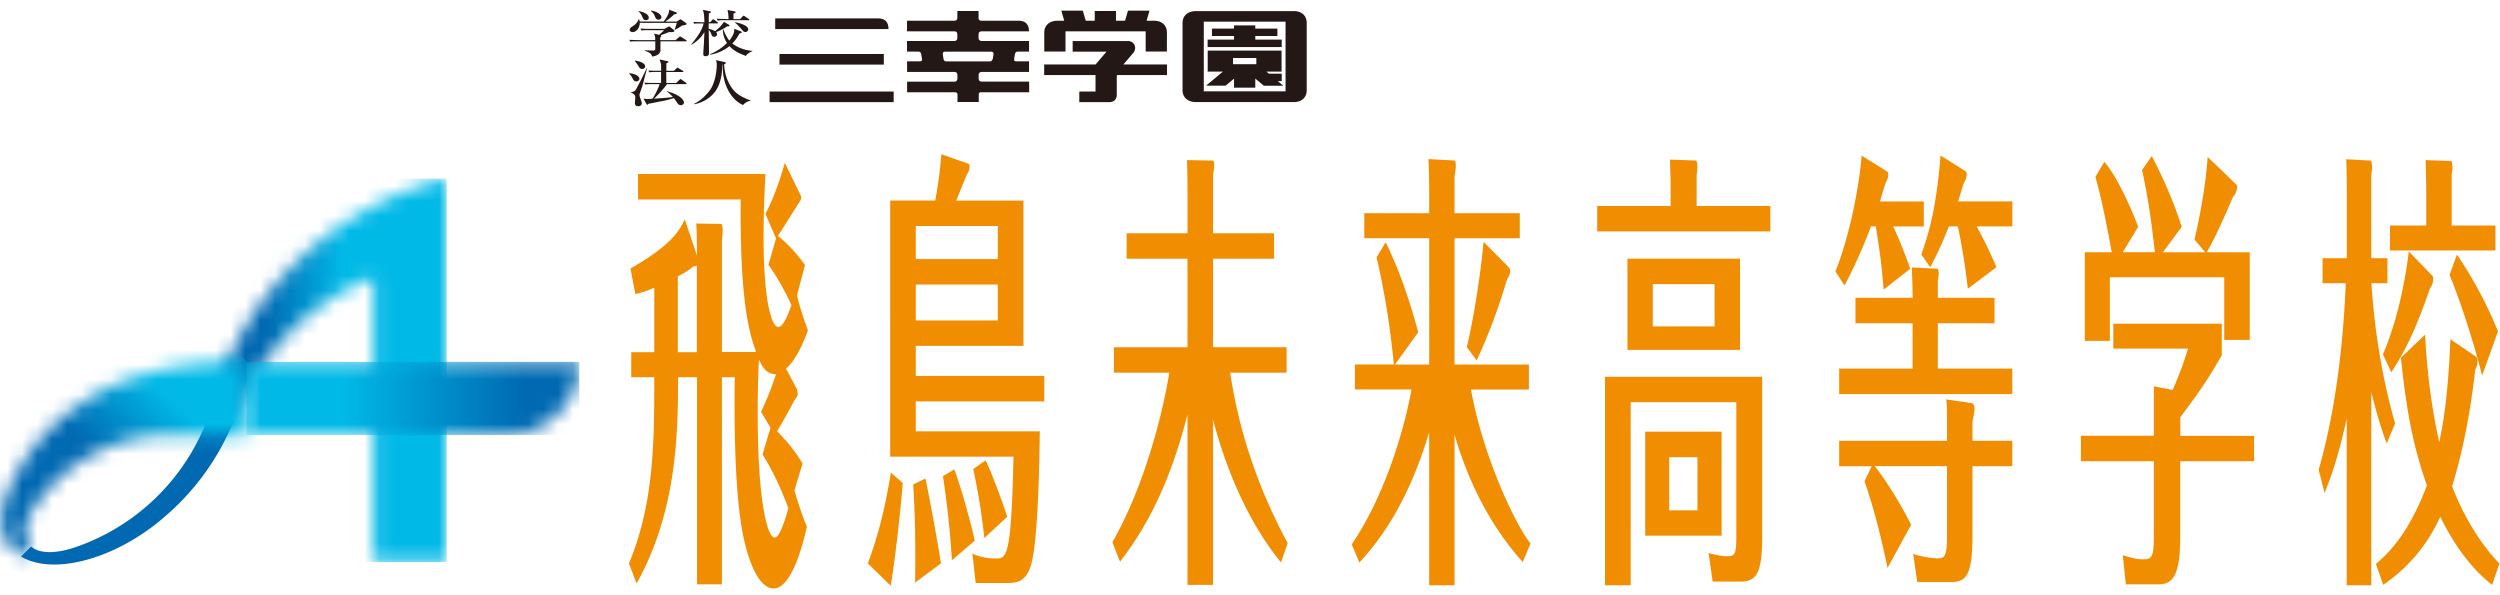
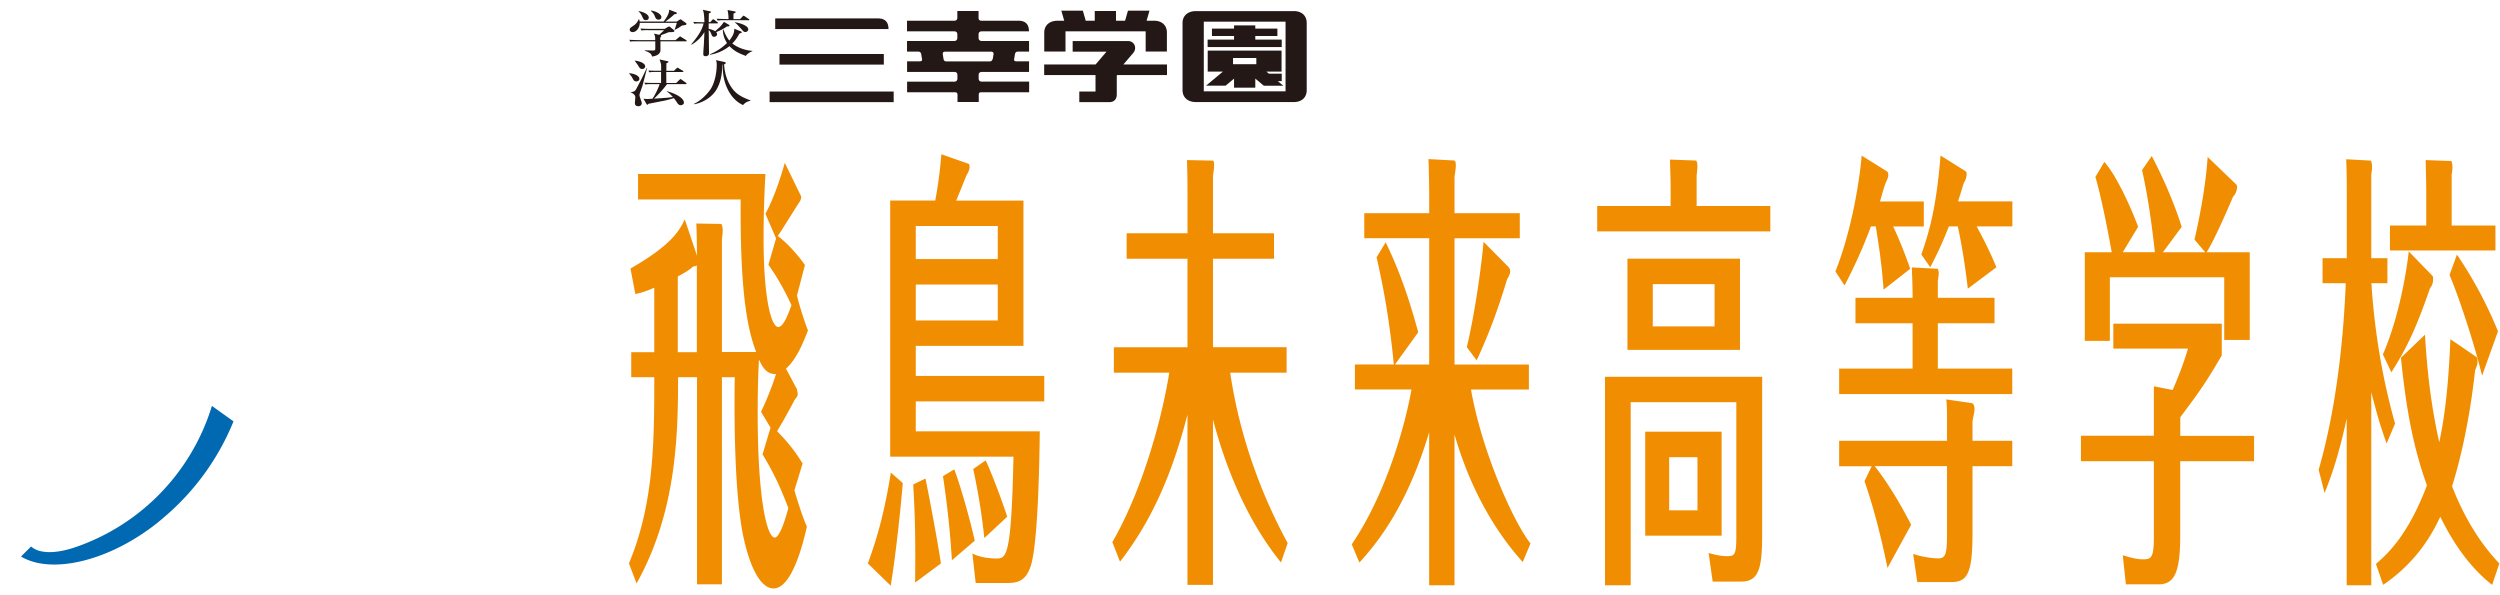
<svg xmlns="http://www.w3.org/2000/svg" width="168" height="40" fill="none">
  <g clip-path="url(#clip0_40000004_6748)">
    <path d="M46.103 2.776h-1.72v.589c0 .177-.12.377-.565.435-.045-.206-.188-.28-.491-.395v-.029c.08.006.417.018.526.018.142 0 .182-.012.182-.11v-.508H42.82c-.263 0-.354 0-.463.023l-.068-.126c.257.017.56.023.605.023h1.136c0-.218 0-.24-.08-.44l.349.085c.057-.057.308-.286.331-.314h-1.062a2.63 2.63 0 00-.463.023l-.068-.132c.262.017.56.023.605.023h1.017l.24-.137s.051-.023.062-.023c.035 0 .057.011.08.04l.257.206s.023.028.023.04c0 .091-.097.097-.371.091-.211.086-.388.155-.554.212.029.017.04.028.04.051 0 .035-.029.063-.069.103v.172h1.029l.216-.183c.04-.034.075-.063.092-.063s.023 0 .074.04l.326.2s.04.029.04.052c0 .034-.035.04-.063.04m-.24-1.07c-.04.029-.217.143-.251.166-.075.04-.115.063-.234.12l-.03-.011c.064-.109.144-.418.155-.452h-2.49c0 .337-.228.623-.474.623-.108 0-.2-.063-.2-.16s.046-.131.229-.257a.899.899 0 00.377-.452h.022a.553.553 0 01.04.16h1.61c.115-.137.372-.509.372-.75V.65l.463.177c.028.011.057.023.057.057 0 .063-.143.074-.171.074a4.478 4.478 0 01-.606.492h.771l.177-.12c.052-.029.057-.029.069-.029.023 0 .028 0 .08.04l.268.19c.046.033.057.05.057.073 0 .075-.103.086-.28.11m-2.45-.361c-.125 0-.165-.052-.228-.2-.057-.126-.109-.252-.269-.39l.017-.016c.309.051.675.211.675.434 0 .046-.012.172-.195.172zm.845-.034c-.148 0-.188-.098-.245-.23-.04-.108-.069-.17-.268-.365l.017-.017c.382.057.696.263.696.446 0 .074-.057.171-.205.171m4.716.451h-.103a3.403 3.403 0 01-.73.383.197.197 0 01.062.143c0 .098-.097.172-.194.172-.131 0-.166-.103-.183-.16a.834.834 0 00-.183-.303c0 .234.018 1.264.018 1.47 0 .057 0 .171-.023.205-.006.006-.063.092-.2.092-.086 0-.16-.029-.16-.126 0-.194.029-.515.04-.71.006-.182.029-.548.034-.783-.2.332-.49.63-.862.847l-.029-.017c.229-.275.726-.864.834-1.413h-.16c-.263 0-.354 0-.462.023l-.069-.126c.257.017.56.023.605.023h.143c-.011-.36-.028-.71-.114-.84l.491.108c.04.006.063.017.063.04 0 .04-.091.08-.143.103l-.006.583h.103l.132-.148c.04-.046.051-.046.063-.046.022 0 .062.023.08.04l.2.149c.028.022.04.028.04.051 0 .034-.04.04-.07.04h-.553v.366c.28.052.383.126.434.16.086-.074.297-.263.32-.286.137-.154.2-.24.274-.343l.337.195s.034.022.034.051c0 .046-.04.051-.074.051m1.382 1.796c-.16.097-.183.155-.2.195-.451-.166-.782-.315-1.108-.658-.428.343-.977.543-1.313.572v-.029c.445-.183.833-.44 1.147-.755a1.634 1.634 0 01-.28-.903h.04c.143.383.28.595.395.738.114-.143.365-.464.33-.795l.43.171c.073.029.08.052.08.063 0 .034-.018.04-.166.097-.166.32-.315.498-.474.658.48.383 1.09.486 1.353.498v.022a1.27 1.27 0 00-.234.12m-.029-2.2h-1.61a2.63 2.63 0 00-.463.023l-.068-.126c.257.017.56.023.61.023h.19a2.77 2.77 0 00-.07-.607l.475.092c.045.006.074.034.074.057 0 .029-.103.074-.149.092v.371h.446l.171-.183c.04-.04.052-.045.063-.045.017 0 .034.011.08.04l.269.183s.04.028.04.051c0 .029-.04.04-.07.04m-.216.778c-.08 0-.097-.017-.274-.217-.177-.2-.252-.292-.423-.424v-.011c.274.029.908.212.908.475 0 .068-.057.183-.211.183m-7.79 2.772c.171-.011.685.115.685.372 0 .086-.08.172-.211.172-.063 0-.143-.012-.223-.16-.085-.166-.102-.184-.251-.367v-.017zm1.21-.36c-.062.189-.273 1.058-.33 1.23-.023.074-.149.417-.172.491a.322.322 0 00-.017.103c0 .063.017.103.063.235.085.246.091.251.091.314 0 .092-.068.2-.228.2-.234 0-.234-.171-.234-.222 0-.063.028-.332.028-.39 0-.13-.137-.262-.32-.314v-.011c.263-.04.315-.103.383-.223.114-.218.251-.47.343-.652.32-.664.36-.738.37-.761h.03-.006zm-.822-.492c.394.052.686.195.686.39 0 .033-.029.17-.2.17-.137 0-.172-.057-.257-.205-.029-.057-.212-.292-.24-.338v-.017h.011zm2.782 1.493l.211-.206c.034-.034.04-.046.063-.046.028 0 .057.023.08.04l.291.206s.04.029.04.052c0 .034-.034.04-.063.04h-1.25s-.315.451-.874.978c.913-.063 1.005-.069 1.267-.115-.125-.131-.28-.291-.416-.372l.011-.017c.805.223 1.148.544 1.148.767 0 .114-.126.177-.211.177-.126 0-.206-.103-.24-.16-.12-.183-.149-.218-.229-.32a5.486 5.486 0 01-.828.211c-.28.057-.605.12-.874.172-.04.051-.045.063-.074.063-.028 0-.045-.023-.068-.063l-.194-.343c.125.017.194.022.28.022.034 0 .268-.017.32-.017.148-.194.399-.703.485-.983h-.497c-.263 0-.354.005-.463.028l-.068-.126c.2.012.405.018.605.018h.52v-.738h-.326c-.263 0-.354.006-.462.028l-.069-.125c.2.011.405.017.611.017h.251c0-.32 0-.395-.011-.458a3.653 3.653 0 00-.097-.303l.525.115c.046.011.075.022.075.057 0 .04-.103.068-.138.08l-.005.514h.508l.177-.165c.034-.035.046-.046.069-.046.023 0 .04.011.074.04l.28.166s.04.028.04.051c0 .035-.04.035-.063.035h-1.091l.006.737h.657l.017-.011zm4.991 1.2c-.297.07-.377.155-.514.292-.531-.246-.857-.68-1.068-1.144-.245-.537-.297-1.063-.297-1.572h-.028c0 .491-.063 1.172-.423 1.732-.183.286-.64.761-1.45.933l-.03-.029c.515-.234.96-.732 1.143-1.024.291-.48.388-1.172.388-1.59 0-.211-.028-.263-.057-.325l.571.125s.098.023.098.058c0 .034-.035.074-.115.097.035.755.314 1.4.703 1.813.268.28.64.457 1.08.617v.023-.006zm35.689-4.106h-1.776v-.24h1.485v-.497h-1.485v-.218h-1.428v.218h-1.485v.497h1.485v.24h-1.776v.504h4.98V2.66zm-3.204 2.62v.612h1.428V5.28l.571.48h1.308l-.365-.309h.262V4.95h-.862l-.166-.137h1.017V3.399h-4.963v1.413h1.022l-1.13.943h1.313l.571-.474h-.006zm-.068-1.384h1.565v.417H82.86v-.417zM86.938.746h-6.574c-.537 0-.897.308-.897.795v4.518c0 .491.36.8.897.8h6.573c.56 0 .874-.326.874-.8V1.54c0-.475-.32-.795-.874-.795zm-.549 5.393h-5.494V1.455h5.494v4.684zM71.603 2.107h5.386v1.355h1.427V2.187c0-.47-.32-.795-.873-.795h-.492l.195-.675H75.8l-.195.675h-.61V.74h-1.428v.652h-.606l-.194-.675h-1.445l.194.675h-.445c-.537 0-.897.308-.897.795v1.275h1.428V2.106zm3.895 2.218l.645-.754c.286-.32.103-.813-.337-.813h-3.723v.715h2.273l-.731.858h-3.456v.715h3.45V6.15h-1.09v.715h2.004c.36 0 .514-.223.514-.51v-1.28l.023-.029h3.352v-.715h-2.924v-.006zm-7.11-.857h.765v-.715h-3.187c-.12 0-.206-.075-.206-.206v-.24c0-.12.075-.2.206-.2h3.181c0-.464-.228-.715-.708-.715h-2.49c-.103 0-.189-.052-.189-.178V.74h-1.427v.457c0 .126-.08.195-.195.195h-3.186v.715h3.175c.137 0 .206.08.206.2v.24c0 .137-.086.206-.2.206h-3.181v.715h.765c.097 0 .171.068.188.166l.057.348c.018.086-.045.138-.137.138h-.868v.715h3.176c.137 0 .205.08.205.2v.246c0 .131-.085.205-.2.205h-3.18v.715h3.226c.109 0 .16.069.16.155v.497h1.428V6.35c0-.086.051-.149.137-.149h3.25v-.715h-3.187c-.12 0-.206-.074-.206-.205v-.246c0-.12.074-.2.206-.2h3.18V4.12h-.867c-.092 0-.154-.052-.137-.138l.057-.348c.017-.098.091-.166.188-.166m-1.69.497c-.017.086-.075.16-.183.16h-2.93c-.114 0-.171-.068-.183-.16a5.615 5.615 0 01-.05-.326c-.018-.114.05-.166.165-.166H66.6c.114 0 .177.058.166.166-.006.057-.035.212-.052.326m-7.716-2.728h-6.904v.715h7.613c0-.463-.223-.715-.709-.715zm.394 2.391H52.38v.715h7.013v-.715zm.663 2.522h-8.338v.715h8.338V6.15z" fill="#231815" />
    <mask id="mask0_40000004_6748" style="mask-type:luminance" maskUnits="userSpaceOnUse" x="14" y="12" width="17" height="26">
-       <path d="M25.103 13.848c-5.255 2.75-9.264 7.617-10.874 13.428l1.45 1.04c1.605-4.392 5.066-7.943 9.418-9.681v19.13h4.912V12a21.953 21.953 0 00-4.912 1.847" fill="#fff" />
-     </mask>
+       </mask>
    <g mask="url(#mask0_40000004_6748)">
      <path d="M30.02 12H14.233v25.77h15.785V12z" fill="url(#paint0_linear_40000004_6748)" />
    </g>
    <mask id="mask1_40000004_6748" style="mask-type:luminance" maskUnits="userSpaceOnUse" x="16" y="24" width="23" height="6">
-       <path d="M34.018 29.237H16.565V24.32H38.93a4.915 4.915 0 01-4.912 4.918z" fill="#fff" />
-     </mask>
+       </mask>
    <g mask="url(#mask1_40000004_6748)">
      <path d="M38.93 24.319H16.565v4.918H38.93V24.32z" fill="url(#paint1_linear_40000004_6748)" />
    </g>
    <path d="M5.068 36.77c-1.302.445-2.416.457-2.981-.046l-.674.674c1.862 1.127 5.357.464 8.51-1.773.388-.274.748-.56 1.09-.857a16.652 16.652 0 004.678-6.451l-1.45-1.041a14.524 14.524 0 01-9.167 9.493" fill="#0069B2" />
    <mask id="mask2_40000004_6748" style="mask-type:luminance" maskUnits="userSpaceOnUse" x="0" y="24" width="17" height="14">
-       <path d="M.648 32.754c-.686 1.493-.754 2.9-.052 3.907.212.303.509.566.828.754l.674-.669a1.03 1.03 0 01-.188-.206c-.497-.703-.103-1.904.897-3.14a10.975 10.975 0 018.606-4.157h5.197v-4.918h-.685c-9.04 0-13.387 4.329-15.277 8.435" fill="#fff" />
-     </mask>
+       </mask>
    <g mask="url(#mask2_40000004_6748)">
      <path d="M8.254 15.942L-6.644 30.86 8.254 45.778 23.15 30.86 8.254 15.942z" fill="url(#paint2_linear_40000004_6748)" />
    </g>
    <path d="M53.556 26.206a.902.902 0 01.051.275c0 .126-.085.246-.211.394a38.239 38.239 0 01-1.177 2.105c1.011 1.007 1.485 1.802 1.714 2.168l-.548 1.801c.074.275.525 1.767.839 2.442-.651 2.865-1.44 4.152-2.239 4.152-.873 0-1.599-1.407-2.05-3.574-.64-3.146-.588-8.853-.56-10.62h-.862v13.92H46.84v-13.92h-1.274c0 3.877-.097 9.036-2.787 13.857l-.514-1.344c1.702-4.055 1.702-8.327 1.702-12.514h-1.548v-1.68h1.548v-4.336c-.623.275-.96.366-1.274.423l-.325-1.71c2.787-1.59 3.29-2.567 3.65-3.3l.822 2.443c-.012-.55-.012-1.682-.052-2.168l1.662.029c.074 0 .114.246.114.429s-.023.366-.051.612v7.566h2.302c-.452-1.218-1.103-3.357-1.04-10.254h-6.899v-1.71h8.561a79.21 79.21 0 00-.126 4.3c0 4.118.526 5.982.988 5.982.36 0 .686-.915.886-1.464-.2-.457-.829-1.738-1.548-2.716l.514-1.773-.714-1.653c.24-.457.737-1.43 1.302-3.42l1.074 2.196c.074.155-.04.366-.086.43-.211.302-1.222 1.955-1.462 2.287.56.394 1.348 1.252 1.828 1.95l-.537 2.047c.074.31.325 1.253.737 2.35-.297.767-.749 1.922-1.474 2.563l.748 1.407-.011.028zm-8.002-2.539h1.274V17.84a.567.567 0 01-.24.063c-.251.211-.4.337-1.04.674v5.096l.006-.006zm5.586 4.003c.548-1.126.914-2.23 1.01-2.533-.673.029-.947-.55-1.147-.978-.086 1.464-.086 3.174-.086 3.66 0 5.736.623 8.304 1.148 8.304.349 0 .76-1.401.914-1.984-.423-1.07-.822-2.105-1.736-3.603l.537-1.796-.64-1.07zm9.526 4.793c-.114 1.372-.422 4.518-.81 6.897l-1.537-1.499c.662-1.795 1.125-3.505 1.548-6.102l.8.704zm8.11-18.987v9.768H61.54v2.019h8.635v1.71H61.54v2.013h8.333c-.023 2.196-.126 7.6-.612 9.064-.348 1.035-.913 1.127-1.61 1.127h-2.085l-.222-1.985c.576.303 1.273.338 1.673.338.662 0 .948-.43 1.09-6.84h-8.286V13.476h3.027c.274-1.464.36-2.5.411-3.111l1.822.64c.04 0 .074.063.074.218 0 .12-.034.274-.188.52-.023.029-.589 1.464-.714 1.739h4.523v-.006zm-6.585 18.678c.223 1.07.811 4.18 1.04 5.707l-1.737 1.287c.012-.577.012-1.126.012-2.047 0-2.14-.086-3.603-.137-4.547l.822-.394v-.006zM61.54 17.41h5.511v-2.224H61.54v2.224zm5.511 1.71H61.54v2.414h5.511V19.12zm-2.924 12.422c.44 1.16 1.062 3.386 1.377 4.792l-1.537 1.316a62.401 62.401 0 00-.6-5.65l.76-.458zm2.108-.606c.422.886 1.113 2.745 1.45 3.786l-1.536 1.435a44.37 44.37 0 00-.748-4.638l.84-.583h-.007zm19.851 6.868c-1.827-2.259-3.46-5.404-4.574-9.613v11.112h-1.714V27.858c-1.125 4.392-2.598 7.383-4.534 9.888l-.514-1.315c1.924-3.329 3.272-7.967 3.826-11.387h-3.723v-1.71h4.945v-5.948H75.71v-1.71h4.09v-2.201c0-1.527-.012-2.042-.035-2.717l1.748.035s.074 0 .074.274c0 .246-.023.423-.074.704v3.906h4.1v1.71h-4.1v5.947h4.946v1.71H82.67c.611 4.186 2.05 8.121 3.86 11.45l-.45 1.315.005-.006zm16.243-.034c-1.536-1.704-3.398-4.455-4.586-8.573v10.134H96.04V29.043c-1.502 5.038-3.524 7.48-4.689 8.761l-.514-1.223c2.587-3.815 3.735-8.79 4.015-10.409H91.05v-1.681h2.616c-.274-2.78-.64-4.947-1.16-7.2l.612-1.007c1.04 2.139 1.673 4.152 2.187 6.045l-1.565 2.168h2.302v-8.488h-4.363v-1.68h4.363v-1.345c0-.549-.023-1.773-.051-2.293l1.673.091c.086 0 .166 0 .166.338 0 .246-.063.583-.086.766v2.442h4.386v1.681h-4.386v8.488h4.997v1.68h-3.89c.76 4.302 2.902 8.974 3.999 10.346l-.526 1.253.006-.006zm-.971-19.839c.04.029.126.154.126.303s-.075.303-.212.55c-.748 2.476-1.365 3.963-2.038 5.432l-.663-.886c.6-2.562.988-5.553 1.125-7.08l1.662 1.681zm17.608-4.089v1.71h-11.634v-1.71h4.934v-1.373c0-.366-.04-1.4-.04-1.744l1.754.063s.085.091.085.366c0 .091 0 .154-.051.64v2.048h4.952zm-.549 11.478v10.59c0 2.288-.222 3.174-1.422 3.174h-1.902l-.274-1.921c.349.091.76.211 1.24.211.502 0 .622-.085.622-1.31V27.03h-7.099v12.3h-1.725V25.32h10.56zm-1.49-7.938v6.13h-7.562v-6.13h7.562zm-1.234 11.627v6.988h-5.134V29.01h5.134zm-4.626-9.917v2.842h4.152v-2.842h-4.152zm1.102 11.632v3.569h1.902v-3.569h-1.902zm14.41-11.266c-.149-1.801-.235-2.413-.526-4.243h-.325a33.475 33.475 0 01-1.777 3.968l-.611-.943c1.074-2.688 1.622-6.045 1.765-7.784l1.713 1.07c.023.028.075.063.075.217 0 .155-.035.246-.149.486-.137.303-.297.944-.411 1.31h2.947v1.681h-2.062c.052.092.611 1.281 1.148 2.843l-1.787 1.4v-.005zm3.649 5.313h4.997v1.71h-11.633v-1.71h4.934v-3.048h-3.838v-1.71h3.838c0-.698-.023-1.373-.051-2.042l1.747.092s.063.183.063.303c0 .063-.034.366-.063.52v1.127h3.81v1.71h-3.81v3.048h.006zm.611 3.203c0-.612-.011-.795-.051-1.133l1.702.246c.148.029.199.246.199.366 0 .212-.04.338-.137.858v1.31h2.673v1.71h-2.673v4.489c0 2.688-.337 3.294-1.41 3.294h-2.302l-.274-1.893c.674.246 1.491.303 1.673.303.503 0 .6-.274.6-1.618v-4.581h-4.86c.337.423 1.325 1.738 2.45 3.94l-1.588 2.9c-.251-1.224-.776-3.632-1.547-5.828l.485-1.006h-2.187v-1.71h7.247v-1.647zm1.399-8.579c-.274-2.35-.588-3.786-.674-4.18h-.599c-.566 1.435-.954 2.167-1.251 2.745l-.6-.858c.537-1.527 1.011-3.174 1.291-6.651l1.702 1.07c.051.062.051.12.051.182 0 .275-.125.486-.2.612-.148.486-.211.704-.376 1.218h3.649v1.682h-2.399c.463.857.914 1.738 1.325 2.745l-1.913 1.435h-.006zm19.235 9.888v1.71h-4.963v5.038c0 2.534-.439 3.237-1.462 3.237h-2.187l-.211-1.956c.514.15.885.275 1.388.275.576 0 .702-.183.702-1.59v-5.004h-4.9v-1.71h4.9V25.96l1.262.246c.149-.337.725-1.675 1.028-2.78h-5.014v-1.675h7.287v2.133c-1.039 1.767-1.41 2.322-2.787 4.152v1.253h4.963l-.006-.006zm-6.664-12.33c-.212-1.922-.474-3.786-.863-5.524l.651-.944c.577 1.07 1.514 3.111 2.011 4.764l-1.263 1.704h2.85l-.725-.852c.6-2.596.811-4.455.885-5.553l1.936 1.864a.27.27 0 01.04.149c0 .154-.074.492-.262.64-.052.12-1.211 2.871-1.788 3.752h2.901v5.89h-1.713v-4.209h-7.687v4.272h-1.685v-5.953h1.81c-.034-.212-.599-3.386-1.096-5.061l.599-1.012c.823.914 1.811 3.11 2.273 4.363l-1.033 1.704h2.164l-.005.006zm15.574 12.85c-.452-1.252-.611-1.83-1.034-3.448V39.33h-1.651V28.128c-.622 2.865-1.165 4.18-1.484 5.004l-.4-1.561c1.062-3.69 1.639-8.058 1.822-12.542h-1.56v-1.676h1.628v-3.906c0-1.006 0-1.801-.04-2.745l1.662.092s.074.154.074.394c0 .212-.023.4-.051.52v5.645h1.085v1.676h-1.074c.126 2.076.497 5.587 1.588 9.43l-.565 1.344zm2.575-7.32c.126 2.076.337 4.455.96 7.235.211-1.007.588-2.9.748-6.926l1.736 1.19c.063.034.086.154.086.337 0 .183-.086.395-.16.549-.4 3.694-1.102 6.382-1.548 7.812.434 1.132 1.422 3.357 3.176 5.187l-.486 1.436c-1.713-1.344-2.81-3.203-3.484-4.581-.674 1.464-1.776 3.174-3.838 4.58l-.485-1.406c.663-.578 2.113-1.802 3.427-5.279-.937-2.625-1.388-5.095-1.748-8.578l1.628-1.556h-.012zm-2.827 1.338c1.314-3.048 1.714-6.68 1.737-6.925l1.599 1.647c.011.034.04.063.04.126 0 .394-.075.514-.212.703-.885 2.568-1.536 3.998-2.598 5.645l-.56-1.19-.006-.006zm7.562-8.664v1.676h-7.088v-1.676h2.439v-2.259c0-.274-.011-1.07-.04-2.139l1.713.063c.052 0 .086.275.086.395 0 .246-.023.366-.051.492v3.448h2.941zm-.897 10.1c-.377-1.619-1.388-4.884-2.187-6.777l.497-1.373a27.966 27.966 0 012.758 5.159l-1.073 2.99h.005z" fill="#F18D00" />
  </g>
  <defs>
    <linearGradient id="paint0_linear_40000004_6748" x1="17.884" y1="28.09" x2="23.022" y2="28.09" gradientUnits="userSpaceOnUse">
      <stop stop-color="#0069B2" />
      <stop offset="1" stop-color="#00B9E7" />
    </linearGradient>
    <linearGradient id="paint1_linear_40000004_6748" x1="35.265" y1="28.945" x2="23.021" y2="28.945" gradientUnits="userSpaceOnUse">
      <stop stop-color="#0069B2" />
      <stop offset="1" stop-color="#00B9E7" />
    </linearGradient>
    <linearGradient id="paint2_linear_40000004_6748" x1="7.293" y1="31.537" x2="11.813" y2="27.023" gradientUnits="userSpaceOnUse">
      <stop stop-color="#0069B2" />
      <stop offset="1" stop-color="#00B9E7" />
    </linearGradient>
    <clipPath id="clip0_40000004_6748">
      <path fill="#fff" transform="translate(0 .628)" d="M0 0h168v39H0z" />
    </clipPath>
  </defs>
</svg>